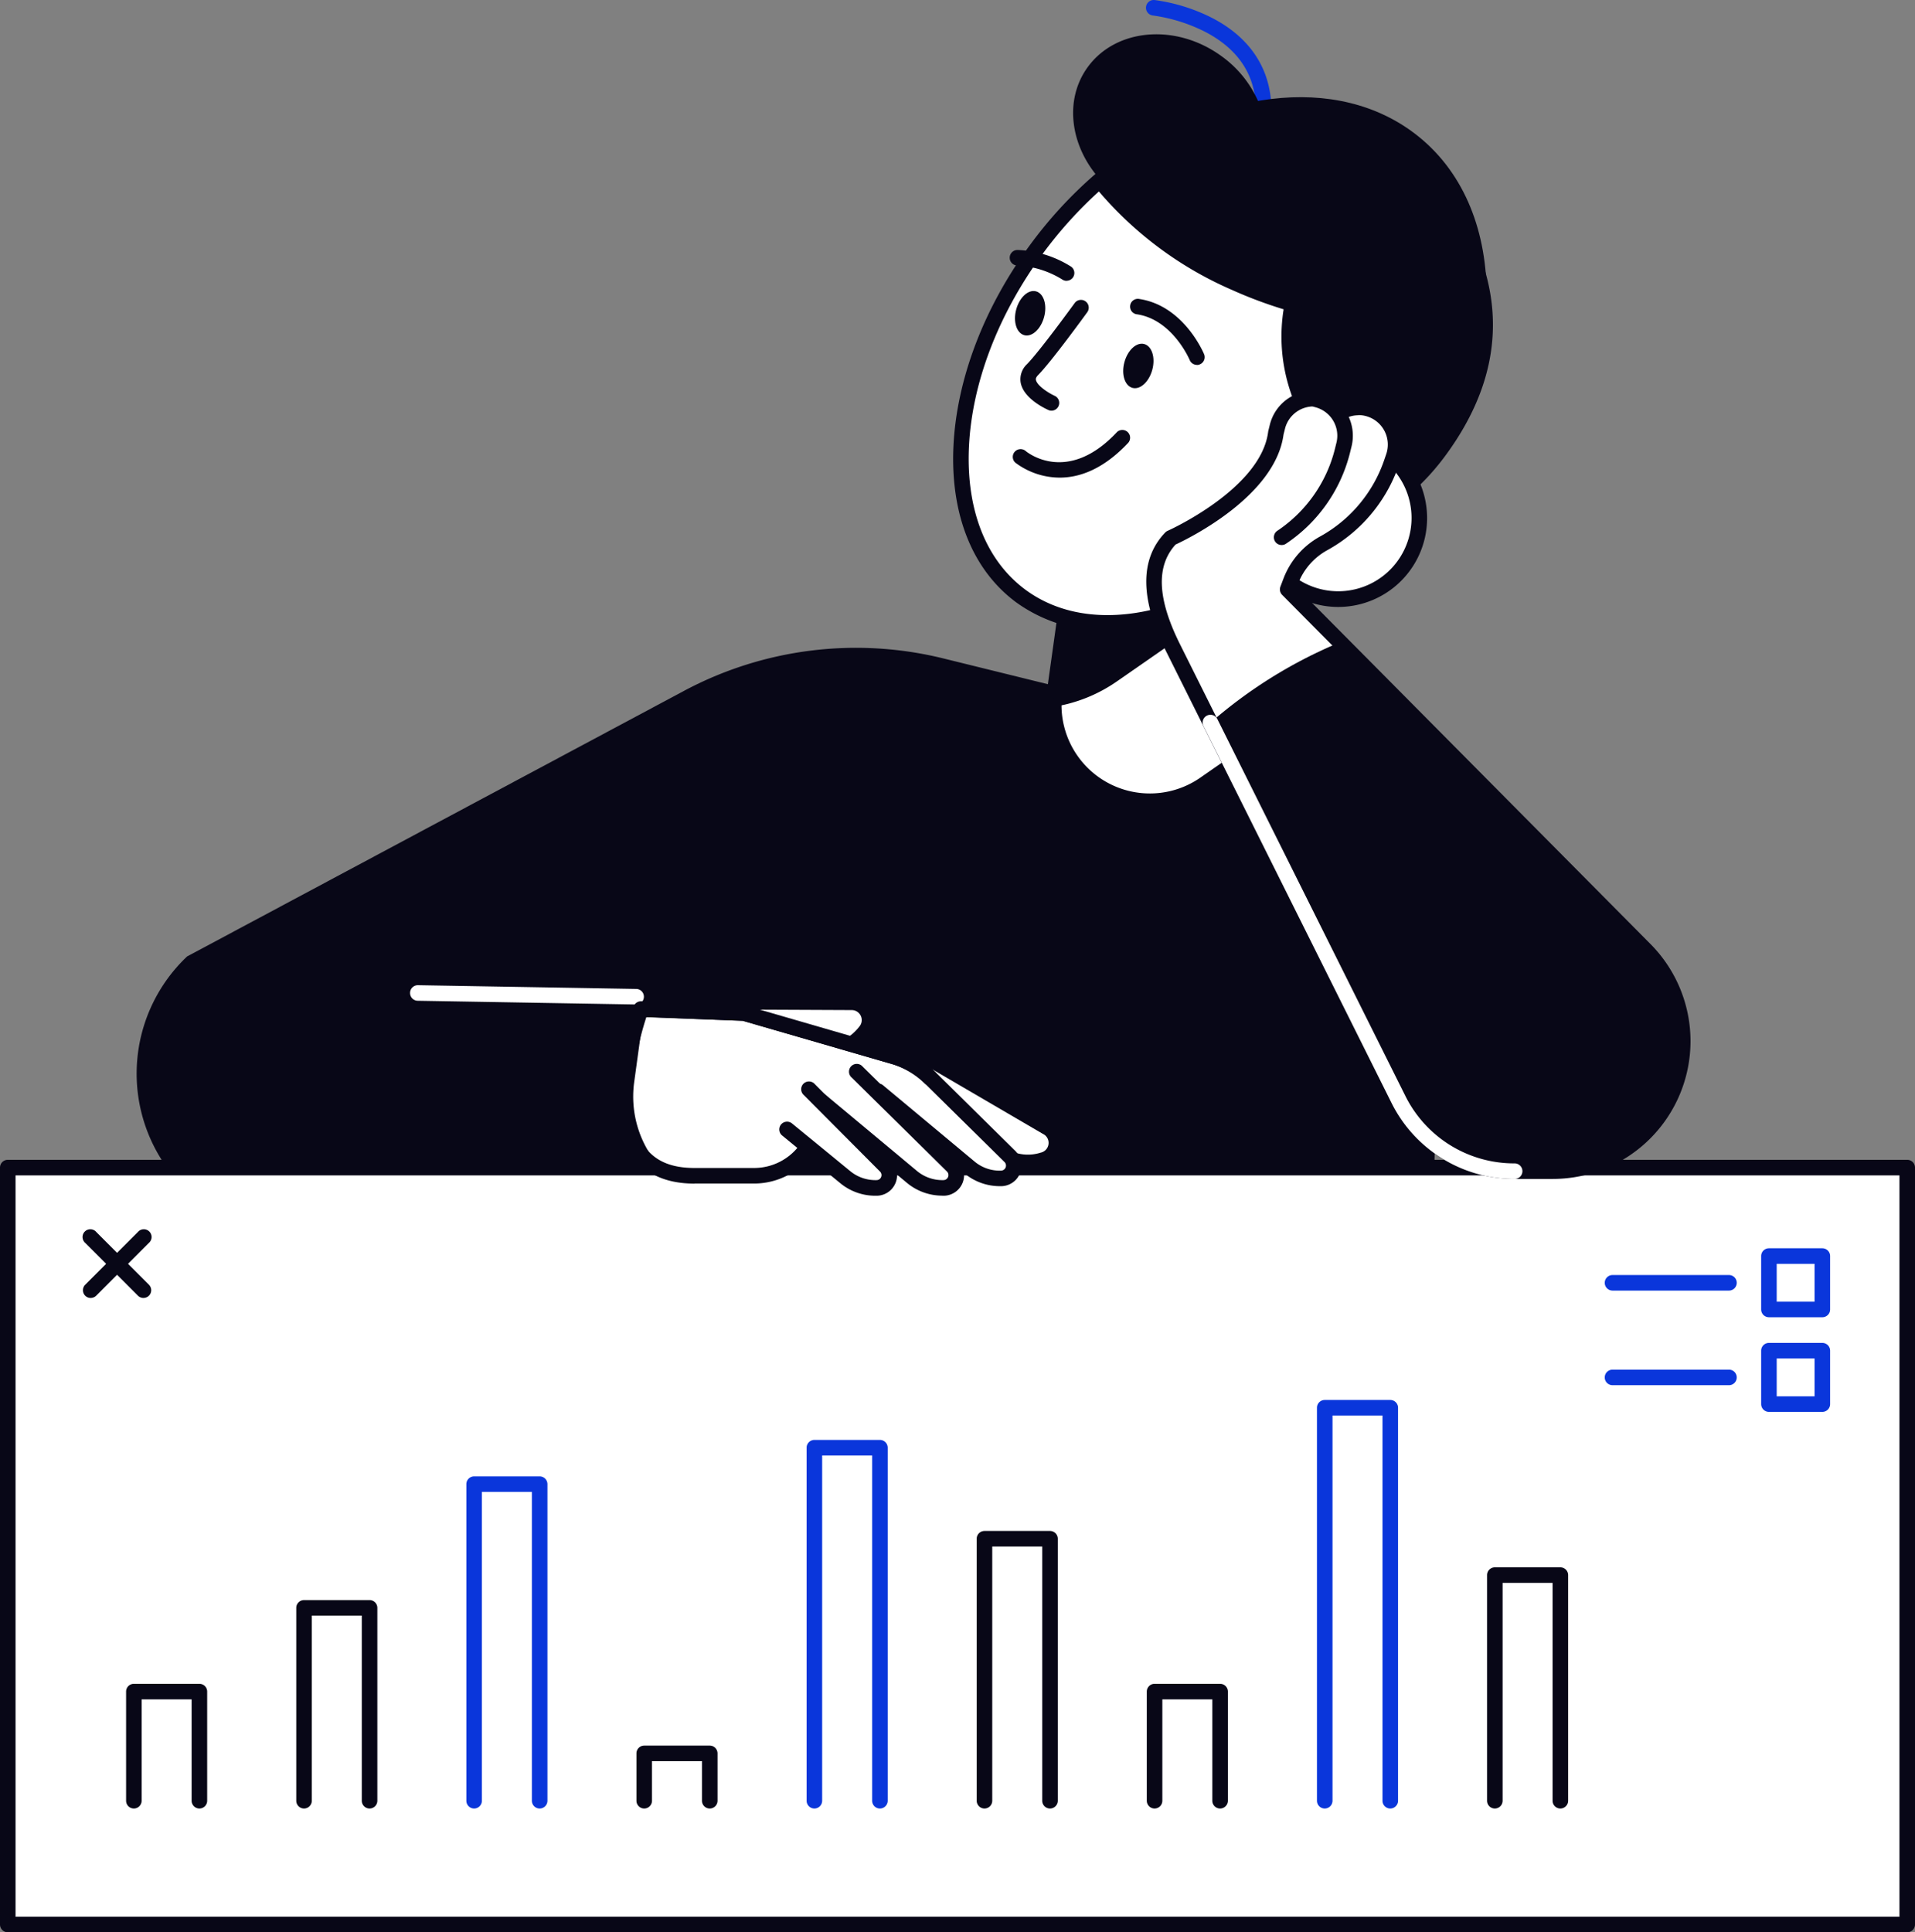
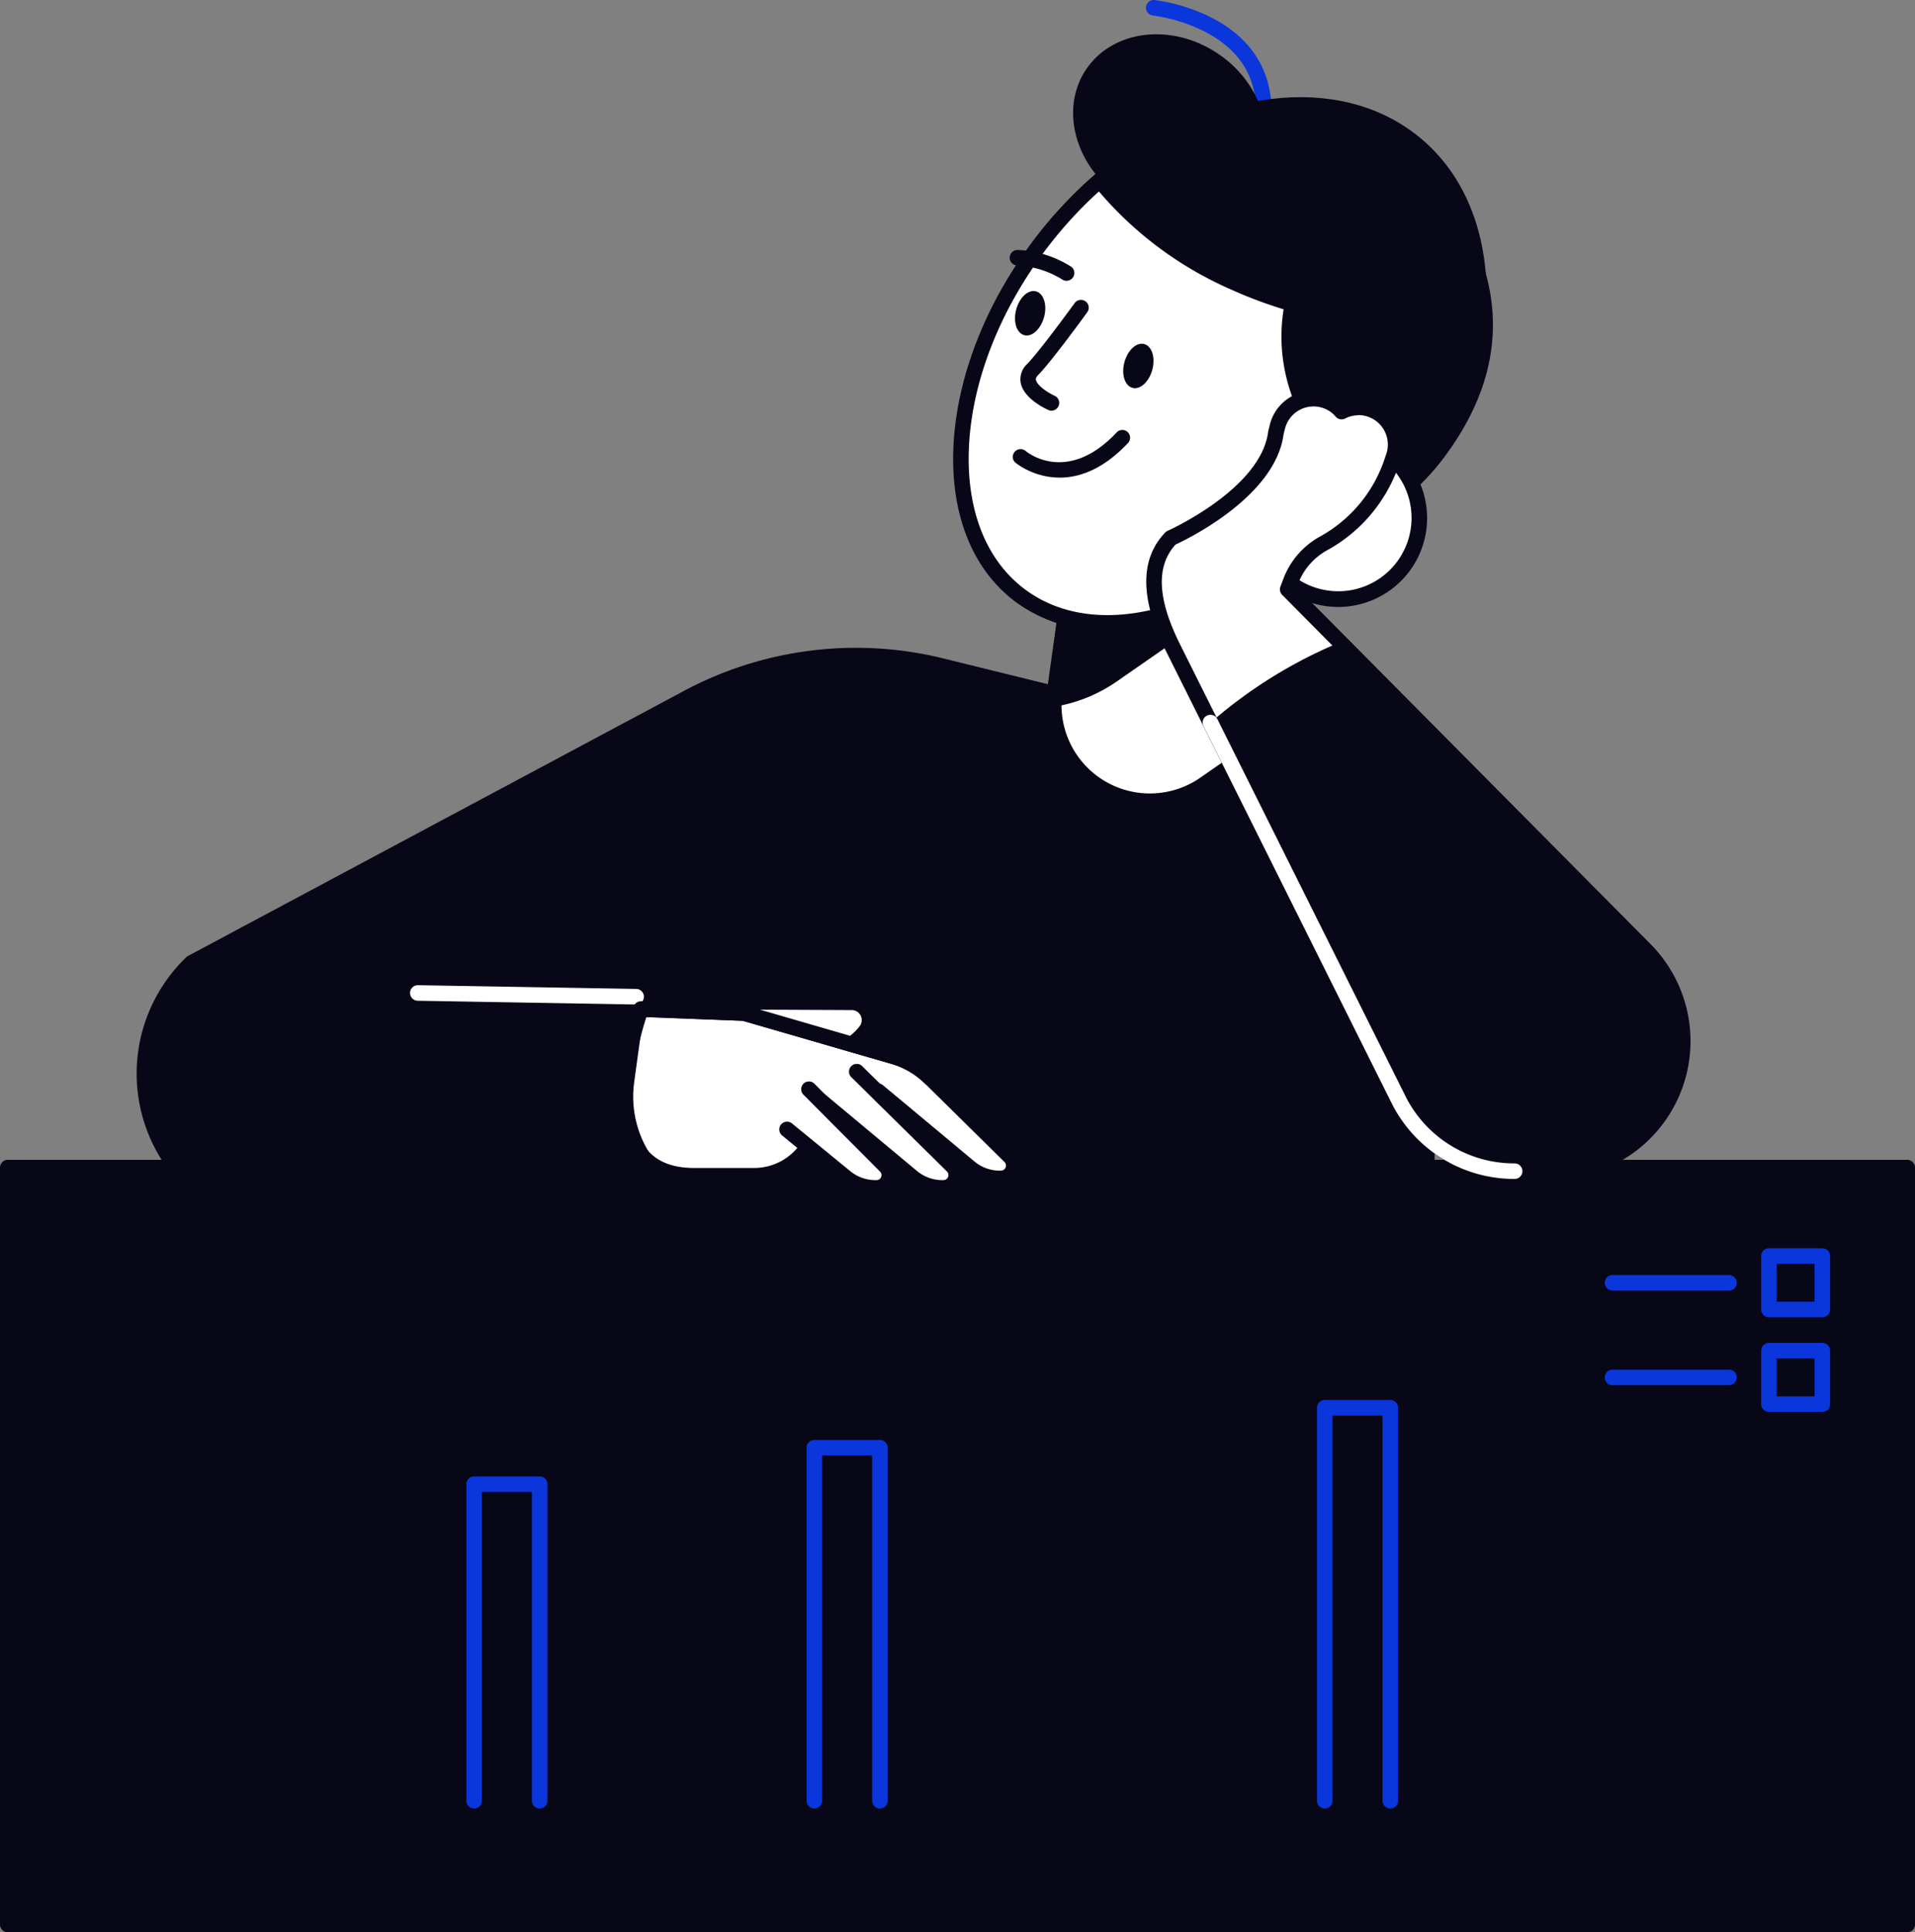
<svg xmlns="http://www.w3.org/2000/svg" id="ilustracao_13" width="246.34" height="248.545" viewBox="0 0 246.34 248.545">
  <rect x="0" y="0" width="246.34" height="248.545" fill="#808080" stroke="none" />
  <path id="Caminho_1369" data-name="Caminho 1369" d="M227.445,150.64l1.32-50.06-64.45-15.89a46.959,46.959,0,0,0-33.39,4.18l-63.9,34.15a20.756,20.756,0,0,0-6.41,13.23h0a20.734,20.734,0,0,0,24.89,22.14l37.21-7.76h104.73Z" transform="translate(-42.955 0.004)" fill="#080717" />
  <g id="Grupo_904" data-name="Grupo 904" transform="translate(0 149.184)">
    <g id="Grupo_901" data-name="Grupo 901">
      <rect id="Retângulo_718" data-name="Retângulo 718" width="244.34" height="97.36" transform="translate(1 1)" fill="#fff" />
-       <path id="Caminho_1370" data-name="Caminho 1370" d="M1,248.54H245.34a1,1,0,0,0,1-1V150.18a1,1,0,0,0-1-1H1a1,1,0,0,0-1,1v97.36A1,1,0,0,0,1,248.54Zm243.34-2H2V151.18H244.34Z" transform="translate(0 -149.18)" fill="#080717" />
+       <path id="Caminho_1370" data-name="Caminho 1370" d="M1,248.54H245.34a1,1,0,0,0,1-1V150.18a1,1,0,0,0-1-1H1a1,1,0,0,0-1,1v97.36A1,1,0,0,0,1,248.54Zm243.34-2V151.18H244.34Z" transform="translate(0 -149.18)" fill="#080717" />
    </g>
    <g id="Grupo_902" data-name="Grupo 902" transform="translate(16.22 30.89)">
      <path id="Caminho_1371" data-name="Caminho 1371" d="M45.62,232.62a1,1,0,0,0,1-1V203.6h6.43v28.02a1,1,0,0,0,2,0V202.6a1,1,0,0,0-1-1H45.62a1,1,0,0,0-1,1v29.02A1,1,0,0,0,45.62,232.62Z" transform="translate(130.45 -180.07)" fill="#080717" />
      <path id="Caminho_1372" data-name="Caminho 1372" d="M67.5,232.62a1,1,0,0,0,1-1V182.07h6.43v49.55a1,1,0,0,0,2,0V181.07a1,1,0,0,0-1-1H67.5a1,1,0,0,0-1,1v50.55A1,1,0,0,0,67.5,232.62Z" transform="translate(86.69 -180.07)" fill="#0a36db" />
      <path id="Caminho_1373" data-name="Caminho 1373" d="M89.39,232.62a1,1,0,0,0,1-1V218.58h6.43v13.04a1,1,0,0,0,2,0V217.58a1,1,0,0,0-1-1H89.39a1,1,0,0,0-1,1v14.04A1,1,0,0,0,89.39,232.62Z" transform="translate(42.91 -180.07)" fill="#080717" />
-       <path id="Caminho_1374" data-name="Caminho 1374" d="M111.27,232.62a1,1,0,0,0,1-1v-32.7h6.43v32.7a1,1,0,0,0,2,0v-33.7a1,1,0,0,0-1-1h-8.43a1,1,0,0,0-1,1v33.7A1,1,0,0,0,111.27,232.62Z" transform="translate(-0.85 -180.07)" fill="#080717" />
      <path id="Caminho_1375" data-name="Caminho 1375" d="M133.15,232.62a1,1,0,0,0,1-1V187.21h6.43v44.41a1,1,0,1,0,2,0V186.21a1,1,0,0,0-1-1h-8.43a1,1,0,0,0-1,1v45.41a1,1,0,0,0,1,1Z" transform="translate(-44.61 -180.07)" fill="#0a36db" />
      <path id="Caminho_1376" data-name="Caminho 1376" d="M155.04,232.62a1,1,0,0,0,1-1v-5.09h6.43v5.09a1,1,0,0,0,2,0v-6.09a1,1,0,0,0-1-1h-8.43a1,1,0,0,0-1,1v6.09A1,1,0,0,0,155.04,232.62Z" transform="translate(-88.39 -180.07)" fill="#080717" />
      <path id="Caminho_1377" data-name="Caminho 1377" d="M176.92,232.62a1,1,0,0,0,1-1V191.9h6.43v39.72a1,1,0,0,0,2,0V190.9a1,1,0,0,0-1-1h-8.43a1,1,0,0,0-1,1v40.72A1,1,0,0,0,176.92,232.62Z" transform="translate(-132.15 -180.07)" fill="#0a36db" />
      <path id="Caminho_1378" data-name="Caminho 1378" d="M198.8,232.62a1,1,0,0,0,1-1V207.81h6.43v23.81a1,1,0,0,0,2,0V206.81a1,1,0,0,0-1-1H198.8a1,1,0,0,0-1,1v24.81a1,1,0,0,0,1,1Z" transform="translate(-175.91 -180.07)" fill="#080717" />
      <path id="Caminho_1379" data-name="Caminho 1379" d="M220.69,232.62a1,1,0,0,0,1-1V218.58h6.43v13.04a1,1,0,0,0,2,0V217.58a1,1,0,0,0-1-1h-8.43a1,1,0,0,0-1,1v14.04A1,1,0,0,0,220.69,232.62Z" transform="translate(-219.69 -180.07)" fill="#080717" />
    </g>
    <g id="Grupo_903" data-name="Grupo 903" transform="translate(10.668 8.988)">
      <path id="Caminho_1380" data-name="Caminho 1380" d="M227.89,166.95a1.024,1.024,0,0,0,.71-.29l6.78-6.79a1,1,0,1,0-1.41-1.41l-6.78,6.79a1,1,0,0,0,0,1.41.982.982,0,0,0,.71.29Z" transform="translate(-226.897 -158.168)" fill="#080717" />
      <path id="Caminho_1381" data-name="Caminho 1381" d="M234.66,166.95a1.024,1.024,0,0,0,.71-.29,1,1,0,0,0,0-1.41l-6.78-6.79a1,1,0,1,0-1.41,1.41l6.78,6.79a.982.982,0,0,0,.71.29Z" transform="translate(-226.878 -158.168)" fill="#080717" />
    </g>
    <path id="Caminho_1382" data-name="Caminho 1382" d="M11.92,169.43h6.87a1,1,0,0,0,1-1v-6.87a1,1,0,0,0-1-1H11.92a1,1,0,0,0-1,1v6.87A1,1,0,0,0,11.92,169.43Zm5.87-2H12.92v-4.87h4.87Z" transform="translate(215.63 -149.18)" fill="#0a36db" />
    <path id="Caminho_1383" data-name="Caminho 1383" d="M23.93,166H38.91a1,1,0,0,0,0-2H23.93a1,1,0,0,0,0,2Z" transform="translate(183.5 -149.18)" fill="#0a36db" />
    <path id="Caminho_1384" data-name="Caminho 1384" d="M11.92,181.6h6.87a1,1,0,0,0,1-1v-6.87a1,1,0,0,0-1-1H11.92a1,1,0,0,0-1,1v6.87A1,1,0,0,0,11.92,181.6Zm5.87-2H12.92v-4.87h4.87Z" transform="translate(215.63 -149.18)" fill="#0a36db" />
    <path id="Caminho_1385" data-name="Caminho 1385" d="M23.93,178.17H38.91a1,1,0,0,0,0-2H23.93a1,1,0,0,0,0,2Z" transform="translate(183.5 -149.18)" fill="#0a36db" />
  </g>
  <g id="Grupo_907" data-name="Grupo 907" transform="translate(122.615 0)">
    <path id="Caminho_1394" data-name="Caminho 1394" d="M97.925,14.63h.04a1,1,0,0,0,.96-1.04c-.2-4.97-2.89-8.9-7.78-11.37A23.25,23.25,0,0,0,83.905,0a1,1,0,0,0-.21,1.99,21.364,21.364,0,0,1,6.6,2.04c4.23,2.16,6.47,5.4,6.64,9.64a1,1,0,0,0,1,.96Z" transform="translate(-58 0.004)" fill="#0a36db" />
    <g id="Grupo_905" data-name="Grupo 905" transform="translate(11.929 70.066)">
      <path id="Caminho_1386" data-name="Caminho 1386" d="M109.049,71.05l-2.53,13.99,4.27,6-14.08,9.78A12.371,12.371,0,0,1,77.4,88.94l1.44-10.3,30.21-7.6Z" transform="translate(-76.263 -70.061)" fill="#fff" />
      <path id="Caminho_1387" data-name="Caminho 1387" d="M89.66,104.08a13.34,13.34,0,0,0,7.62-2.42l14.08-9.78a1.024,1.024,0,0,0,.42-.65,1,1,0,0,0-.17-.75l-4.03-5.66,2.46-13.58a1,1,0,0,0-.3-.91,1.02,1.02,0,0,0-.93-.24L78.6,77.69a1.019,1.019,0,0,0-.75.83l-1.44,10.3a13.207,13.207,0,0,0,6.24,13.25,13.347,13.347,0,0,0,7.02,2.02Zm19.73-13.27-13.25,9.21A11.369,11.369,0,0,1,78.39,89.1l1.35-9.63,28.05-7.06-2.26,12.46a.977.977,0,0,0,.17.76l3.69,5.18Z" transform="translate(-76.274 -70.061)" fill="#080717" />
    </g>
    <path id="Caminho_1388" data-name="Caminho 1388" d="M80.53,88.95a14.66,14.66,0,0,0-.13,1.96,19.566,19.566,0,0,0,8.21-3.32L110.8,72.17l-.47-.66L81.97,78.65Z" transform="translate(-67.475 0.004)" fill="#080717" />
    <path id="Caminho_1389" data-name="Caminho 1389" d="M108.912,23.82c-6.7-8.94-19.51-12.44-23.08-9.86a14.158,14.158,0,0,0-5.09-6.74C74.952,3,67.272,3.6,63.592,8.55c-3.19,4.29-2.32,10.43,1.73,14.74a52.721,52.721,0,0,0-8.35,8.9c-10.1,13.58,11.32,30.84,15.5,33.88,11.3,8.22,27.85,4.94,36.97-7.33s7.57-24.13-.53-34.92Z" transform="translate(-46.227 0.004)" fill="#080717" />
-     <path id="Caminho_1390" data-name="Caminho 1390" d="M78.949,27.57c-3.84-1.04-7.44-.92-10.32.61-8.13,4.32-11.32,22.31.77,31.65.75.58,1.81.79,2.39,1.52,8.23-11.14,10.62-24.01,7.16-33.78Z" transform="translate(-18.164 0.004)" fill="#080717" />
    <path id="Caminho_1391" data-name="Caminho 1391" d="M55.13,22.87c3.78,5.14,9.94,10.04,17.61,13.51,12.91,5.83,26.03,5.76,32.35.46-.27-8.35-3.53-15.63-9.81-20.09-10.73-7.62-27.02-4.66-40.16,6.13Z" transform="translate(-36.485 0.004)" fill="#080717" />
    <g id="Grupo_906" data-name="Grupo 906" transform="translate(0 22.189)">
      <path id="Caminho_1392" data-name="Caminho 1392" d="M116.6,57.12a10.328,10.328,0,0,0-6.11-.76,21.474,21.474,0,0,1-4.07-17.27,53.646,53.646,0,0,1-7.38-2.7c-7.52-3.4-13.58-8.17-17.38-13.2a54.227,54.227,0,0,0-8.15,8.85c-12.16,16.53-13.05,36.53-2,44.66,8.28,6.09,20.92,3.79,31.85-4.69A10.43,10.43,0,1,0,116.6,57.14Z" transform="translate(-62.785 -22.184)" fill="#fff" />
      <path id="Caminho_1393" data-name="Caminho 1393" d="M82.594,81.11c6.46,0,13.68-2.61,20.51-7.68A11.434,11.434,0,1,0,117,56.21h0a11.3,11.3,0,0,0-6.09-.93,20.417,20.417,0,0,1-3.52-16.01,1,1,0,0,0-.71-1.15,51.621,51.621,0,0,1-7.24-2.65c-7.1-3.21-13.14-7.79-16.99-12.89A1,1,0,0,0,81,22.43a55.246,55.246,0,0,0-8.3,9.01c-6,8.15-9.51,17.4-9.9,26.03-.39,8.78,2.49,15.89,8.11,20.03A19.442,19.442,0,0,0,82.6,81.13Zm20.75-10.12a.961.961,0,0,0-.61.21c-10.93,8.49-22.96,10.32-30.64,4.67-5.07-3.73-7.66-10.24-7.3-18.33.37-8.24,3.75-17.09,9.51-24.93a53.949,53.949,0,0,1,7.21-7.99,47.058,47.058,0,0,0,17.1,12.66,55.92,55.92,0,0,0,6.66,2.5,22.281,22.281,0,0,0,4.42,17.19.987.987,0,0,0,.96.36,9.463,9.463,0,0,1,5.53.69h0a9.432,9.432,0,0,1-7.77,17.19,9.314,9.314,0,0,1-4.2-3.75.981.981,0,0,0-.67-.47,1.1,1.1,0,0,0-.18-.02Z" transform="translate(-62.769 -22.184)" fill="#080717" />
    </g>
    <path id="Caminho_1395" data-name="Caminho 1395" d="M112.03,39.81c-.42,1.56.05,3.03,1.04,3.3s2.13-.78,2.55-2.34-.05-3.03-1.04-3.3S112.45,38.25,112.03,39.81Z" transform="translate(-103.925 0.004)" fill="#080717" />
    <path id="Caminho_1396" data-name="Caminho 1396" d="M115.448,36.11a1.012,1.012,0,0,0,.83-.44,1,1,0,0,0-.27-1.39,13.9,13.9,0,0,0-6.86-2.13h-.01a1,1,0,0,0-.01,2,12.016,12.016,0,0,1,5.77,1.8,1.023,1.023,0,0,0,.56.17Z" transform="translate(-100.863 0.004)" fill="#080717" />
    <path id="Caminho_1397" data-name="Caminho 1397" d="M98.11,46.59c-.42,1.56.05,3.03,1.04,3.3s2.13-.78,2.55-2.34-.05-3.03-1.04-3.3S98.53,45.03,98.11,46.59Z" transform="translate(-76.085 0.004)" fill="#080717" />
-     <path id="Caminho_1398" data-name="Caminho 1398" d="M99.895,46.94a.838.838,0,0,0,.38-.08,1,1,0,0,0,.54-1.31c-.11-.25-2.64-6.21-8.29-7.09a1,1,0,1,0-.31,1.97c4.56.71,6.73,5.83,6.75,5.88a1.008,1.008,0,0,0,.92.62Z" transform="translate(-68.54 0.004)" fill="#080717" />
    <path id="Caminho_1399" data-name="Caminho 1399" d="M110.295,52.82a1,1,0,0,0,.41-1.91c-.89-.41-2.28-1.34-2.41-2.05-.02-.09-.05-.28.29-.63,1.78-1.82,6.13-7.82,6.31-8.07a1,1,0,1,0-1.62-1.18c-.04.06-4.45,6.13-6.12,7.85a2.652,2.652,0,0,0-.82,2.4c.37,1.98,3.02,3.26,3.55,3.5A.978.978,0,0,0,110.295,52.82Z" transform="translate(-97.65 0.004)" fill="#080717" />
    <path id="Caminho_1400" data-name="Caminho 1400" d="M106.959,61.43c2.48,0,5.57-1.01,8.83-4.5a1,1,0,0,0-1.46-1.36c-6.37,6.81-11.54,2.62-11.76,2.43a1.009,1.009,0,0,0-1.41.12.986.986,0,0,0,.11,1.4,9.533,9.533,0,0,0,5.69,1.91Z" transform="translate(-93.254 0.004)" fill="#080717" />
    <path id="Caminho_1401" data-name="Caminho 1401" d="M77.319,63.7a1,1,0,0,0,.55-1.83c-4.05-2.65-8.48-.16-8.66-.05a1.01,1.01,0,0,0-.37,1.37,1,1,0,0,0,1.36.37c.15-.09,3.57-1.98,6.57-.01a1,1,0,0,0,.55.16Z" transform="translate(-23.304 0.004)" fill="#080717" />
  </g>
  <path id="Caminho_1402" data-name="Caminho 1402" d="M192.59,129.2a1,1,0,0,0,.02-2l-28.07-.48a1,1,0,0,0-.04,2l28.07.48Z" transform="translate(-110.77 0.004)" fill="#fff" />
  <g id="Grupo_910" data-name="Grupo 910" transform="translate(79.333 128.792)">
-     <path id="Caminho_1403" data-name="Caminho 1403" d="M111.451,136.22l16.7,9.75a1.285,1.285,0,0,1-.51,2.29,5.4,5.4,0,0,1-4.77-.75c-1.18-.86-5.29-4.28-5.29-4.28l-6.12-7.02Z" transform="translate(-73.114 -128.788)" fill="#fff" />
    <path id="Caminho_1404" data-name="Caminho 1404" d="M135.626,130.42l4.48-.37,24.78,6.16-8.09,11.28a9.167,9.167,0,0,1-3.27,2.82l-2.24,1.15h-12.16a13.665,13.665,0,0,1-4.69-12.27l1.2-8.75Z" transform="translate(-132.189 -128.788)" fill="#fff" />
    <g id="Grupo_908" data-name="Grupo 908" transform="translate(2.457 0.03)">
      <path id="Caminho_1405" data-name="Caminho 1405" d="M115.947,129.82l12.92.48,19.24,5.58a11.2,11.2,0,0,1,4.72,2.77l10.24,10.1a1.648,1.648,0,0,1-1.1,2.82h0a6.08,6.08,0,0,1-4.1-1.41l-11.76-9.8-30.16-10.54Z" transform="translate(-114.957 -128.818)" fill="#fff" />
      <path id="Caminho_1406" data-name="Caminho 1406" d="M161.744,152.57h.24a2.644,2.644,0,0,0,1.77-4.53l-10.23-10.1a12.172,12.172,0,0,0-5.15-3.02l-19.24-5.58a1,1,0,0,0-.24-.04l-12.92-.48a.991.991,0,0,0-1.04.96,1,1,0,0,0,.96,1.04l12.8.48,19.12,5.54a10.192,10.192,0,0,1,4.3,2.52l10.24,10.1a.647.647,0,0,1-.43,1.11,5.035,5.035,0,0,1-3.43-1.18l-11.76-9.8a1,1,0,0,0-1.41.13.991.991,0,0,0,.13,1.41l11.76,9.8a7.109,7.109,0,0,0,4.54,1.64Z" transform="translate(-114.933 -128.818)" fill="#080717" />
    </g>
    <g id="Grupo_909" data-name="Grupo 909" transform="translate(25.212 8.113)">
      <path id="Caminho_1407" data-name="Caminho 1407" d="M128.037,137.9l12.25,12.08a1.648,1.648,0,0,1-1.1,2.82h0a6.08,6.08,0,0,1-4.1-1.41l-11.76-9.8,4.72-3.69Z" transform="translate(-122.312 -136.901)" fill="#fff" />
      <path id="Caminho_1408" data-name="Caminho 1408" d="M138.989,153.8h.24a2.644,2.644,0,0,0,1.77-4.53l-12.25-12.08a1,1,0,1,0-1.41,1.41l12.25,12.08a.647.647,0,0,1-.43,1.11,5.1,5.1,0,0,1-3.43-1.18l-11.76-9.8a1,1,0,0,0-1.41.13.991.991,0,0,0,.13,1.41l11.76,9.8a7.109,7.109,0,0,0,4.54,1.64Z" transform="translate(-122.323 -136.901)" fill="#080717" />
    </g>
    <path id="Caminho_1409" data-name="Caminho 1409" d="M139.137,140.15l9.78,9.82a1.648,1.648,0,0,1-1.1,2.82h0a6.08,6.08,0,0,1-4.1-1.41l-11.76-9.8,7.18-1.44Z" transform="translate(-114.36 -128.788)" fill="#fff" />
    <path id="Caminho_1410" data-name="Caminho 1410" d="M143.291,153.8h.24a2.644,2.644,0,0,0,1.77-4.53l-9.78-9.82a1,1,0,1,0-1.41,1.41l9.78,9.82a.644.644,0,0,1,.16.7.629.629,0,0,1-.58.41,5.1,5.1,0,0,1-3.43-1.18l-7.46-6.11a1,1,0,1,0-1.27,1.55l7.45,6.11a7.062,7.062,0,0,0,4.53,1.64Z" transform="translate(-110.033 -128.788)" fill="#080717" />
    <path id="Caminho_1411" data-name="Caminho 1411" d="M135.489,129.85l15.49.07a1.288,1.288,0,0,1,.95,2.15,6.263,6.263,0,0,1-2.32,1.84c-.54.23-8.82-2.67-8.82-2.67l-5.29-1.39Z" transform="translate(-120.741 -128.788)" fill="#fff" />
    <path id="Caminho_1412" data-name="Caminho 1412" d="M135.689,152.23h7.67a9.284,9.284,0,0,0,7.73-4.14,1,1,0,1,0-1.67-1.11,7.29,7.29,0,0,1-6.07,3.25h-7.67c-3.01,0-5.11-.91-6.42-2.79-3.29-4.72-.61-14.04.24-16.63l12.38.49,19.13,5.54a10.192,10.192,0,0,1,4.3,2.52,1,1,0,0,0,1.41-1.41,12.172,12.172,0,0,0-5.15-3.02l-19.24-5.58a1,1,0,0,0-.24-.04l-13.25-.52a1,1,0,0,0-.98.65c-.19.52-4.65,12.8-.23,19.15,1.69,2.42,4.4,3.65,8.06,3.65Z" transform="translate(-125.681 -128.788)" fill="#080717" />
  </g>
  <g id="Grupo_911" data-name="Grupo 911" transform="translate(147.452 50.255)">
    <path id="Caminho_1413" data-name="Caminho 1413" d="M32,69.19s12.48-5.54,13.5-13.51l.2-.81a4.772,4.772,0,0,1,5.8-3.47,4.822,4.822,0,0,1,2.45,1.51,4.722,4.722,0,0,1,3.73-.26,4.778,4.778,0,0,1,2.96,6.08l-.27.79a18.84,18.84,0,0,1-8.73,10.37,9.346,9.346,0,0,0-4.21,4.83l-.41,1.08,45.97,46.34c10.47,10.55,3,28.5-11.87,28.5h-4.9a16.7,16.7,0,0,1-14.96-9.26L32.28,83.29c-2.35-4.71-3.92-10.3-.27-14.1Z" transform="translate(-28.833 -50.251)" fill="#fff" />
    <path id="Caminho_1414" data-name="Caminho 1414" d="M76.221,151.64h4.9A17.725,17.725,0,0,0,93.7,121.43L48.181,75.55l.18-.47a8.291,8.291,0,0,1,3.75-4.31,19.854,19.854,0,0,0,9.2-10.92l.27-.79a5.778,5.778,0,0,0-7.4-7.33,5.757,5.757,0,0,0-6.81-.66,5.723,5.723,0,0,0-2.64,3.55l-.2.81a.707.707,0,0,0-.02.12c-.94,7.33-12.8,12.67-12.92,12.72a1.015,1.015,0,0,0-.32.22c-3.28,3.41-3.25,8.54.09,15.24l28.98,58.09a17.632,17.632,0,0,0,15.86,9.81ZM56.131,53.39a3.741,3.741,0,0,1,1.23.21,3.789,3.789,0,0,1,2.34,4.81l-.27.79a17.8,17.8,0,0,1-8.27,9.82,10.384,10.384,0,0,0-4.66,5.35l-.41,1.08a1.009,1.009,0,0,0,.22,1.06l45.97,46.34a15.727,15.727,0,0,1-11.16,26.8h-4.9a15.632,15.632,0,0,1-14.07-8.7L33.171,82.86c-2.92-5.85-3.1-10.04-.57-12.82,1.66-.77,12.82-6.21,13.89-14.15l.19-.76a3.784,3.784,0,0,1,4.59-2.74,3.714,3.714,0,0,1,1.93,1.2,1,1,0,0,0,1.21.24,3.764,3.764,0,0,1,1.72-.42Z" transform="translate(-28.833 -50.251)" fill="#080717" />
  </g>
-   <path id="Caminho_1415" data-name="Caminho 1415" d="M73.328,70.1a.939.939,0,0,0,.55-.17A19.82,19.82,0,0,0,82.1,58.26l.2-.81a5.787,5.787,0,0,0-4.2-7.02,1,1,0,1,0-.48,1.94,3.785,3.785,0,0,1,2.74,4.59l-.2.81a17.853,17.853,0,0,1-7.4,10.5,1.01,1.01,0,0,0-.28,1.39.987.987,0,0,0,.83.44Z" transform="translate(91.552 0.004)" fill="#080717" />
  <path id="Caminho_1416" data-name="Caminho 1416" d="M46.524,82.61l39.21,39.52c10.47,10.55,3,28.5-11.87,28.5h-4.9A16.7,16.7,0,0,1,54,141.37L29.844,92.95A60.713,60.713,0,0,1,46.524,82.6Z" transform="translate(125.876 0.004)" fill="#080717" />
  <path id="Caminho_1417" data-name="Caminho 1417" d="M90.626,151.64a1,1,0,0,0,0-2,15.632,15.632,0,0,1-14.07-8.7L52.4,92.52a1,1,0,1,0-1.79.89l24.16,48.42a17.632,17.632,0,0,0,15.86,9.81Z" transform="translate(104.214 0.004)" fill="#fff" />
</svg>